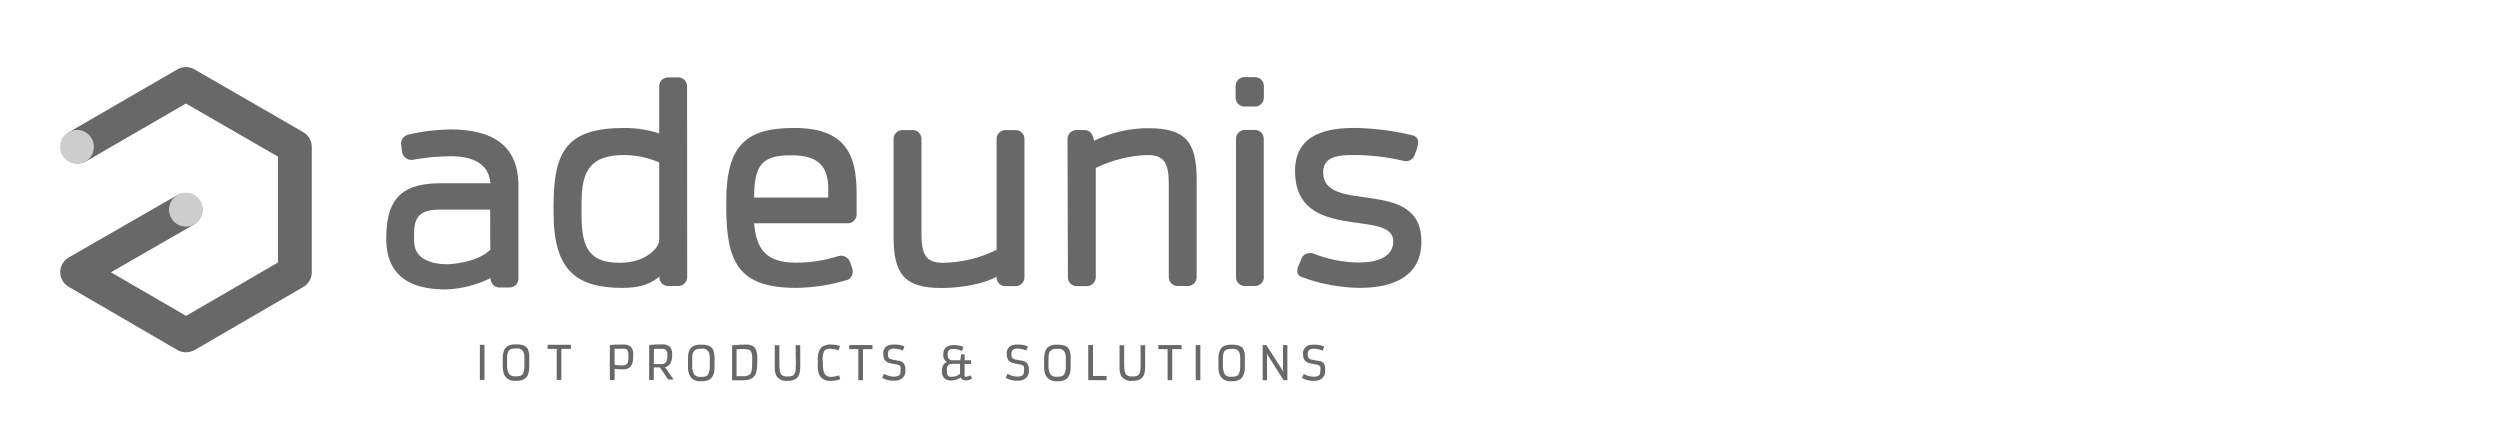
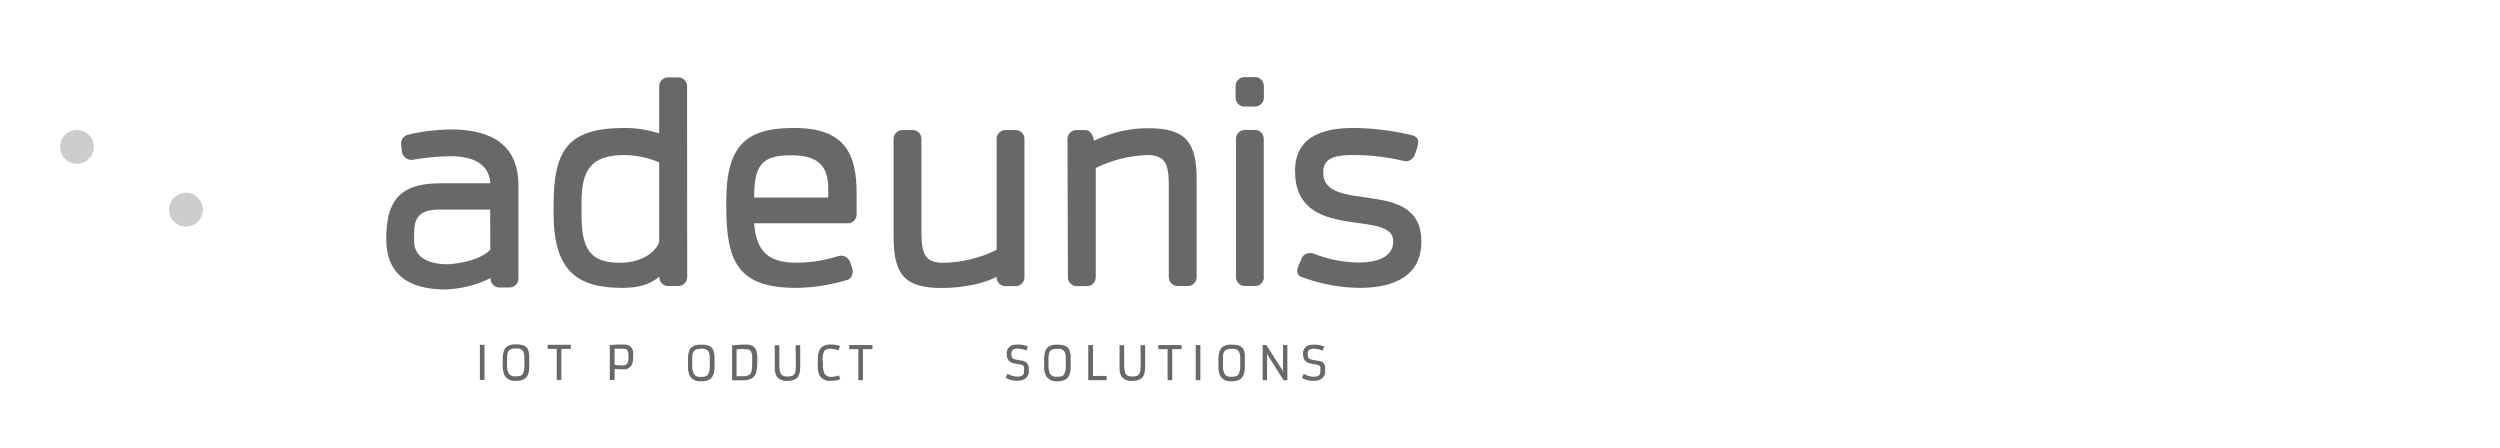
<svg xmlns="http://www.w3.org/2000/svg" version="1.1" id="Livello_2" x="0px" y="0px" viewBox="0 0 1893.2 339.1" style="enable-background:new 0 0 1893.2 339.1;" xml:space="preserve">
  <style type="text/css">
	.st0{fill:#676867;}
	.st1{fill:#CDCDCD;}
</style>
  <g>
-     <path class="st0" d="M140.8,266.8c-2.3,0-4.5-0.6-6.4-1.7l-82.4-47.9c-6.1-3.5-8.2-11.4-4.7-17.5c1.1-2,2.8-3.6,4.7-4.7l82.5-47.4   c6.3-3.2,14.1-0.7,17.3,5.6c3,5.9,1.1,13.1-4.5,16.6L84,206.2l56.9,33l69.6-40.4v-80.2l-69.7-40.2l-76,44   c-6.3,3.2-14.1,0.7-17.3-5.6c-3-5.9-1.1-13.1,4.5-16.6l82.4-47.7c4-2.3,8.8-2.3,12.8,0l82.5,47.6c4,2.3,6.4,6.5,6.4,11.1v95   c0,4.6-2.4,8.8-6.4,11.1l-82.5,47.9C145.3,266.2,143,266.8,140.8,266.8z" />
    <circle class="st1" cx="58.3" cy="111.2" r="12.8" />
    <circle class="st1" cx="140.8" cy="158.8" r="12.8" />
    <g>
      <path class="st0" d="M472,260.9c-3.3,0-6.6,0-9.9,0.4h-0.3v26.5h3.6v-8.5c1.5,0.2,3,0.4,4.5,0.4h2.5c3,0.1,5.6-1.8,6.5-4.6    c0.4-1.6,0.6-3.2,0.6-4.8v-2c0.2-1.9-0.4-3.8-1.5-5.4C476.4,261.4,474.2,260.7,472,260.9z M475.9,268.2v2.1    c0.2,1.7-0.2,3.5-0.9,5.1c-0.4,0.5-0.9,0.8-1.4,1c-1,0.3-2.1,0.4-3.2,0.3c-1.7,0-3.3-0.1-5-0.4v-12.2c1.6,0,3.8,0,6.7,0    c1.1-0.1,2.1,0.2,2.9,0.9C475.6,265.9,475.9,267.1,475.9,268.2z" />
-       <path class="st0" d="M504.4,279.2l-0.8-1.1c1.7-0.4,3.2-1.4,4.1-2.9c1-2.2,1.5-4.6,1.3-7c0.2-1.9-0.4-3.8-1.5-5.4    c-1.6-1.5-3.8-2.2-6-2h-0.3c-2.5,0-5.6,0-9.3,0.4h-0.3v26.5h3.5v-9.5h2.1h2.4c0.8,1,1.6,2,2.3,3.1l4.1,6.1l0,0h4.1l-4.7-6.7    L504.4,279.2z M495.2,264.2h1.2h1.4h1.4c0.9,0,1.9,0,3.2,0c0.6,0,1.2,0.3,1.7,0.6c1.1,1.1,1.5,2.6,1.3,4.1    c0.1,1.8-0.2,3.6-0.9,5.2c-1,1.2-2.5,1.9-4.1,1.6c-2.4,0-4.1,0-5.3,0L495.2,264.2z" />
      <path class="st0" d="M539.9,264.6c-1.2-2.4-4.1-3.6-8.1-3.6h-1.3c-2.2-0.1-4.4,0.4-6.3,1.6c-0.7,0.5-1.3,1.2-1.8,2    c-0.4,0.8-0.8,1.7-1,2.7c-0.2,1.1-0.4,2.2-0.4,3.4c0,1.2,0,2.5,0,4.1c0,1.6,0,2.6,0,3.8c0,2.1,0.5,4.1,1.4,6    c1.7,2.8,4.9,4.4,8.1,4.1h1.1c2.3,0.1,4.5-0.5,6.4-1.8c0.7-0.6,1.3-1.3,1.7-2.1c0.5-0.9,0.8-1.8,1-2.8c0.2-1.1,0.4-2.2,0.4-3.3    c0-1.2,0-2.5,0-3.8c0-1.3,0-2.7,0-4.1C541.1,268.7,540.7,266.5,539.9,264.6z M530.4,264.1h1.4c2.1-0.3,4.1,0.8,5,2.7    c0.4,1,0.6,2.1,0.7,3.3c0,1.3,0,2.8,0,4.6v1.8c0.2,2.4-0.2,4.8-1.3,7c-0.4,0.7-1,1.2-1.8,1.5c-1,0.3-2,0.4-3,0.4h-1.1    c-1.7,0.2-3.5-0.5-4.6-1.9c-1.2-2.1-1.7-4.5-1.5-6.9v-1.8c0-1.3,0-2.7,0-4.1c0-1.4,0.2-2.8,0.8-4.1    C526,264.9,527.6,264.1,530.4,264.1z" />
      <path class="st0" d="M571.3,263c-0.5-0.5-1.1-1-1.8-1.3c-0.8-0.3-1.6-0.5-2.5-0.7c-1.2-0.1-2.4-0.1-3.7,0c-1.5,0-3.6,0-6.1,0.3    l-2.8,0.2V288h8.1c2.4,0.1,4.8-0.4,6.9-1.5c1.6-1,2.8-2.6,3.3-4.5c0.6-2.5,0.8-5.2,0.8-7.8v-2.6c0.1-2.2-0.2-4.4-0.9-6.5    C572.3,264.4,571.9,263.6,571.3,263z M567.5,283.8c-1.4,0.8-3,1.2-4.6,1.1h-5.1v-20.3c3.1-0.5,6.2-0.4,9.3,0.2    c0.7,0.2,1.3,0.7,1.6,1.3c0.8,1.8,1.1,3.7,0.9,5.6v2.6c0.1,2.1-0.1,4.3-0.4,6.4C569.1,282,568.4,283.1,567.5,283.8z" />
      <path class="st0" d="M602.7,275.5c0,1.6-0.1,3.3-0.2,4.9c-0.1,1-0.4,2-0.9,2.9c-0.4,0.6-1.1,1.1-1.8,1.4c-1.2,0.3-2.4,0.5-3.6,0.4    c-1.3,0.1-2.6-0.2-3.7-0.8c-0.5-0.3-0.8-0.7-1.1-1.1c-0.4-0.7-0.6-1.4-0.8-2.1c-0.3-1.8-0.4-3.7-0.4-5.5v-14.2h-3.5v14.3    c0,1.2,0,2.2,0,3.3c0,1.9,0.4,3.8,1.2,5.6c1.9,2.8,5.2,4.3,8.5,3.8c2.4,0.2,4.7-0.5,6.7-1.8c0.7-0.5,1.3-1.3,1.7-2.1    c0.4-0.9,0.8-1.9,0.9-2.9c0.3-2,0.4-4.1,0.3-6.1v-14.1h-3.5L602.7,275.5z" />
      <path class="st0" d="M623.9,266.3c0.4-0.8,1-1.4,1.8-1.7c1.1-0.4,2.3-0.6,3.5-0.5c1.9,0.1,3.8,0.5,5.6,1.1h0.3l1-3.3h-0.3    c-0.7-0.2-1.5-0.4-2.3-0.6c-1.5-0.3-2.9-0.4-4.4-0.4c-2.3-0.2-4.7,0.5-6.6,1.8c-0.8,0.6-1.4,1.3-1.8,2.2c-0.5,0.9-0.8,1.8-1,2.8    c-0.2,1.1-0.4,2.3-0.4,3.4c0,1.2,0,2.6,0,4.1c0,1.3,0,2.6,0,3.8c0.1,2,0.6,4,1.6,5.8c1.9,2.6,5.1,4,8.4,3.6h0.2    c1.1,0,2.2-0.1,3.3-0.3c1.1-0.1,2.2-0.4,3.2-0.9h0.3l-0.9-2.9h-0.3c-1.7,0.7-3.6,1-5.4,1.1l0,0c-2,0.2-3.9-0.6-5.2-2.2    c-1-2.2-1.5-4.6-1.3-7v-1.3C622.6,272,622.9,269,623.9,266.3z" />
      <polygon class="st0" points="643.1,264.4 650,264.4 650,287.9 653.5,287.9 653.5,264.4 660.7,264.4 660.7,261.3 643.1,261.3   " />
-       <path class="st0" d="M681.5,273.3c-0.9,0-2.2-0.4-4.1-0.7c-1.2-0.1-2.4-0.4-3.6-0.9c-0.9-0.5-1.4-1.6-1.4-3.4    c-0.1-1.1,0.2-2.3,0.9-3.2c1.2-0.9,2.6-1.3,4.1-1.1l0,0c2.1,0.1,4.2,0.5,6.1,1.4h0.3l1.1-3.2h-0.2c-2.3-0.9-4.8-1.3-7.3-1.3h-0.2    c-1.1,0-2.3,0.1-3.4,0.3c-3.2,0.7-5.4,3.8-4.9,7l0,0c-0.1,1.6,0.3,3.1,1.1,4.4c0.4,0.5,0.8,0.9,1.3,1.3c0.6,0.4,1.2,0.7,1.9,0.9    c1.3,0.4,2.7,0.7,4.1,0.9c1.4,0.1,2.8,0.5,4.1,1.2c0.3,0.3,0.5,0.6,0.6,1c0.1,0.6,0.1,1.2,0,1.8v1c0,0.7-0.1,1.3-0.2,2    c-0.4,1.7-2,2.5-4.7,2.5c-2.6,0-5.1-0.7-7.4-2h-0.3l-1.4,3h0.2c1.4,0.8,2.9,1.4,4.6,1.7l2.3,0.4h2.4c1,0,2-0.1,2.9-0.4    c3.4-0.8,5.7-4.1,5.2-7.6V280c0.3-2.1-0.5-4.2-2-5.7C682.9,273.9,682.3,273.6,681.5,273.3z" />
-       <path class="st0" d="M734.9,284.4c-1,0.5-2.2,0.8-3.4,0.9h-0.7c-0.1-0.1-0.3-0.3-0.3-0.4c-0.1-0.8-0.1-1.6,0-2.4v-6.9h4.9v-0.4    c0-0.4,0-0.8,0-1.1c0-0.4,0-0.8,0-1.1v-0.2h-4.9v-4.5h-2.6l-0.7,4.5h-5.4c-0.5,0.1-1.1,0.1-1.6,0c-1.7-0.5-2.8-2.3-2.5-4.1    c-0.2-1.3,0.2-2.7,1-3.7c0.4-0.3,0.8-0.6,1.3-0.6c1.3-0.2,2.7-0.2,4.1,0c1.4,0.2,2.8,0.6,4.1,1.3h0.3l1.1-3.1h-0.3    c-2.2-0.9-4.5-1.3-6.9-1.3c-5.4,0-8.1,2.4-8.1,7.1c-0.1,1.6,0.3,3.1,1.2,4.4c0.4,0.5,1,1,1.6,1.3c-1.1,0.5-2,1.2-2.7,2.2    c-0.8,1.5-1.2,3.1-1.1,4.7c-0.2,2.1,0.5,4.1,2,5.6c1.4,1.1,3.3,1.7,5.1,1.5c2.6,0,5.1-0.8,7.2-2.3c0.2,0.6,0.5,1.1,1,1.5    c0.7,0.5,1.6,0.8,2.4,0.8c1.8,0,3.5-0.4,5-1.3h0.2l-1.1-2.6L734.9,284.4z M717.3,277.5c0.3-0.6,0.7-1.1,1.3-1.5l0,0    c1-0.4,2.1-0.6,3.2-0.5h5.2v7.6c-1.8,1.5-4,2.3-6.3,2.2c-1.6,0.4-3.2-0.6-3.5-2.2c0-0.2-0.1-0.3-0.1-0.5c-0.1-0.9-0.1-1.8,0-2.6    C717,279.1,717.1,278.3,717.3,277.5z" />
      <path class="st0" d="M775,273.3l-4.1-0.7c-1.2-0.1-2.4-0.5-3.6-0.9c-0.9-0.5-1.4-1.6-1.4-3.4c-0.1-1.1,0.2-2.3,0.9-3.2    c1.2-0.9,2.6-1.3,4.1-1.1l0,0c2.1,0.1,4.2,0.5,6.1,1.4h0.3l1.1-3.2h-0.2c-2.3-0.9-4.8-1.3-7.3-1.3h-0.2c-1.1,0-2.3,0.1-3.4,0.3    c-3.2,0.7-5.4,3.8-4.9,7l0,0c-0.1,1.6,0.3,3.1,1.1,4.4c0.3,0.5,0.8,1,1.3,1.3c0.6,0.4,1.2,0.7,1.9,0.9c1.3,0.4,2.7,0.7,4.1,0.9    c1.4,0.1,2.8,0.5,4.1,1.2c0.3,0.3,0.5,0.6,0.6,1c0.1,0.6,0.1,1.2,0,1.8v1c0,0.7-0.1,1.3-0.2,2c-0.4,1.7-2,2.5-4.7,2.5    c-2.6,0-5.1-0.7-7.4-2h-0.3l-1.4,3h0.2c1.4,0.8,2.9,1.4,4.6,1.7l2.3,0.4h2.4c1,0,2-0.1,2.9-0.4c3.4-0.8,5.7-4.1,5.2-7.6V280    c0.3-2.1-0.5-4.2-2-5.7C776.4,273.9,775.7,273.6,775,273.3z" />
      <path class="st0" d="M809.6,264.6c-1.2-2.4-4.1-3.6-8.3-3.6h-1.1c-2.2-0.1-4.4,0.4-6.3,1.6c-0.7,0.5-1.3,1.2-1.7,2    c-0.5,0.8-0.8,1.7-1,2.7c-0.3,1.1-0.4,2.2-0.5,3.4c0,1.2,0,2.5,0,4.1c0,1.6,0,2.6,0,3.8c0,2.1,0.5,4.1,1.4,6    c1.7,2.8,4.9,4.4,8.1,4.1h1.1c2.3,0.1,4.5-0.5,6.4-1.8c0.7-0.6,1.3-1.3,1.7-2.1c0.5-0.9,0.8-1.8,1-2.8c0.2-1.1,0.4-2.2,0.4-3.3    c0-1.2,0-2.5,0-3.8c0-1.3,0-2.7,0-4.1C810.9,268.7,810.5,266.5,809.6,264.6z M800,264.2h1.4c2.1-0.3,4.1,0.8,5,2.7    c0.4,1,0.7,2.1,0.7,3.3c0,1.3,0,2.8,0,4.6v1.8c0.2,2.4-0.2,4.8-1.3,7c-0.4,0.6-1.1,1.1-1.8,1.3c-1,0.3-2,0.4-3,0.4h-1    c-1.7,0.2-3.5-0.5-4.6-1.9c-1.1-2.1-1.6-4.5-1.4-6.9v-1.8c0-1.3,0-2.7,0-4.1c0-1.4,0.3-2.8,0.8-4.1    C795.8,264.9,797.4,264.1,800,264.2L800,264.2z" />
      <polygon class="st0" points="827.7,261.3 824.1,261.3 824.1,287.9 838,287.9 838,284.7 827.7,284.7   " />
      <path class="st0" d="M863.8,275.5c0,1.6-0.1,3.3-0.2,4.9c-0.1,1-0.4,2-0.9,2.9c-0.4,0.6-1.1,1.1-1.8,1.4c-1.2,0.3-2.4,0.5-3.6,0.4    c-1.3,0.1-2.6-0.2-3.7-0.8c-0.5-0.3-0.8-0.7-1.1-1.1c-0.4-0.7-0.6-1.4-0.8-2.1c-0.3-1.8-0.4-3.7-0.4-5.5v-14.2h-3.5v14.3    c0,1.2,0,2.2,0,3.3c0,1.9,0.4,3.8,1.2,5.6c1.9,2.8,5.2,4.3,8.6,3.8c2.4,0.2,4.7-0.5,6.7-1.8c0.7-0.6,1.3-1.3,1.7-2.1    c0.4-0.9,0.7-1.9,0.9-2.9c0.3-2,0.4-4.1,0.3-6.1v-14.1h-3.5L863.8,275.5z" />
      <polygon class="st0" points="877.2,264.4 884.2,264.4 884.2,287.9 887.7,287.9 887.7,264.4 894.8,264.4 894.8,261.3 877.2,261.3       " />
      <rect x="905.5" y="261.3" class="st0" width="3.5" height="26.6" />
      <path class="st0" d="M941.7,264.6c-1.2-2.4-4.1-3.6-8.3-3.6h-1.1c-2.2-0.1-4.5,0.4-6.4,1.6c-0.7,0.5-1.3,1.2-1.7,2    c-0.5,0.8-0.8,1.7-1,2.7c-0.3,1.1-0.4,2.2-0.5,3.4c0,1.2,0,2.5,0,4.1c0,1.6,0,2.6,0,3.8c0,2.1,0.5,4.1,1.3,6    c1.7,2.8,4.9,4.4,8.1,4.1h1.1c2.3,0.1,4.5-0.5,6.4-1.8c0.7-0.6,1.3-1.3,1.7-2.1c0.4-0.9,0.8-1.8,1-2.8c0.2-1.1,0.4-2.2,0.4-3.3    c0-1.2,0-2.5,0-3.8c0-1.3,0-2.7,0-4.1C942.9,268.7,942.5,266.6,941.7,264.6z M932.1,264.2h1.4c2.1-0.3,4.1,0.8,5,2.7    c0.4,1,0.6,2.1,0.7,3.3c0,1.3,0,2.8,0,4.6v1.8c0.2,2.4-0.2,4.8-1.3,7c-0.4,0.6-1.1,1.1-1.8,1.3c-1,0.3-2,0.4-3,0.4h-1    c-1.8,0.2-3.5-0.5-4.6-1.9c-1.1-2.1-1.6-4.5-1.4-6.9v-1.8c0-1.3,0-2.7,0-4.1c0-1.4,0.2-2.8,0.8-4.1    C927.8,264.9,929.5,264.1,932.1,264.2L932.1,264.2z" />
      <polygon class="st0" points="971.6,280.1 971.8,281.9 971.1,280.3 959,261.3 956.2,261.3 956.2,287.9 959.5,287.9 959.5,269.2     959.3,267.5 960,268.9 971.9,287.7 972,287.9 974.9,287.9 974.9,261.3 971.6,261.3   " />
      <path class="st0" d="M1001.8,274.4c-0.7-0.5-1.5-0.8-2.4-1c-0.9,0-2.2-0.4-4.1-0.7c-1.2-0.1-2.4-0.4-3.6-0.9    c-0.9-0.5-1.4-1.6-1.4-3.4c-0.1-1.1,0.2-2.3,0.9-3.2c1.2-0.9,2.6-1.3,4.1-1.1l0,0c2.1,0.1,4.2,0.5,6.1,1.4h0.3l1.1-3.2h-0.2    c-2.3-0.9-4.8-1.3-7.3-1.3h-0.2c-1.1,0-2.3,0.1-3.4,0.3c-3.2,0.7-5.4,3.8-4.9,7l0,0c-0.1,1.6,0.3,3.1,1.1,4.4    c0.4,0.5,0.8,0.9,1.3,1.3c0.6,0.4,1.2,0.7,1.9,0.9c1.3,0.4,2.7,0.7,4.1,0.9c1.4,0.1,2.8,0.5,4.1,1.2c0.3,0.3,0.5,0.6,0.6,1    c0.1,0.6,0.1,1.2,0,1.8v1c0,0.7-0.1,1.3-0.2,2c-0.4,1.7-2,2.5-4.7,2.5c-2.6,0-5.1-0.7-7.4-2h-0.3l-1.4,3h0.2    c1.4,0.8,2.9,1.4,4.6,1.7l2.3,0.4h2.4c1,0,2-0.1,2.9-0.4c3.4-0.8,5.7-4.1,5.2-7.6V280C1003.8,278,1003.2,275.9,1001.8,274.4z" />
      <rect x="363.4" y="261.1" class="st0" width="3.5" height="26.6" />
      <path class="st0" d="M399.7,264.3c-1.3-2.4-4.1-3.5-8.4-3.5h-1.1c-2.2-0.1-4.4,0.4-6.3,1.6c-0.7,0.5-1.3,1.2-1.7,2    c-0.5,0.8-0.8,1.7-1,2.7c-0.3,1.1-0.4,2.2-0.5,3.3c0,1.2,0,2.6,0,4.1c0,1.3,0,2.6,0,3.8c0.1,2.1,0.5,4.1,1.4,6    c1.7,2.8,4.9,4.4,8.1,4.1h1.1c2.3,0.1,4.6-0.5,6.4-1.8c0.7-0.6,1.4-1.3,1.8-2.1c0.4-0.9,0.7-1.8,0.9-2.7c0.2-1.1,0.4-2.2,0.4-3.3    c0-1.2,0-2.4,0-3.8s0-2.7,0-4.1C400.9,268.3,400.5,266.3,399.7,264.3z M390,263.9h1.4c2.1-0.3,4.1,0.8,5,2.7    c0.4,1,0.7,2.1,0.7,3.3c0,1.3,0,2.8,0,4.6v1.8c0.2,2.4-0.2,4.8-1.3,7c-0.4,0.6-1.1,1.1-1.8,1.3c-1,0.3-2,0.4-3,0.4h-0.9    c-1.7,0.2-3.5-0.5-4.6-1.9c-1.2-2.1-1.7-4.5-1.5-6.9v-1.8c0-1.3,0-2.7,0-4.1c0-1.4,0.3-2.8,0.8-4.1    C385.8,264.6,387.4,263.9,390,263.9z" />
      <polygon class="st0" points="414.7,264.2 421.6,264.2 421.6,287.7 425.1,287.7 425.1,264.2 432.3,264.2 432.3,261.1 414.7,261.1       " />
    </g>
    <g>
      <path class="st0" d="M340.9,98c-10.9,0.2-21.7,1.5-32.2,4.1c-3,0.9-5.1,3.6-5,6.8l0.6,5.4c0.3,4,3.7,7,7.7,6.8    c9.6-1.7,19.3-2.7,29-2.8c16.3,0,29.2,5.1,30.4,20.5h-38.3c-33,0-40.6,16.3-40.6,42.2c0,34.3,27.8,38.2,45.3,38.2    c11.7-0.5,23.2-3.4,33.7-8.6c-0.2,3.7,2.6,6.8,6.2,7.1c0.1,0,0.2,0,0.3,0h8.1c3.7-0.1,6.6-3.2,6.5-6.9c0-0.1,0-0.1,0-0.2v-69.9    C392.6,109.9,372.8,98,340.9,98z M371.3,189.1c-9.8,9.8-30.2,11-32.5,11c-13,0-25.2-4.4-25.2-17.5c0-12.2-1.3-23.9,19.1-23.9h38.5    v2.9l0,0L371.3,189.1z" />
      <path class="st0" d="M520.4,209.5c0.2,3.7-2.6,6.8-6.2,7.1c-0.1,0-0.2,0-0.3,0h-8.1c-3.7-0.1-6.6-3.1-6.5-6.8c0-0.1,0-0.2,0-0.3    c-7.4,6.2-16,8.5-28.1,8.5c-35.1,0-52-13.6-52-56.9v-5.1c0-42.5,10.6-59.1,54-59.1c8.8,0,17.6,1.4,26,4.1V65.7    c-0.2-3.7,2.6-6.9,6.3-7.1c0.1,0,0.1,0,0.2,0h8.1c3.7,0.1,6.6,3.2,6.5,6.9c0,0.1,0,0.1,0,0.2L520.4,209.5z M440.4,153.1v9.9    c0,25.1,6.2,36,29,36c20.1,0,29.8-11.8,29.8-16.8V123c-8.3-3.6-17.2-5.5-26.3-5.6C447.5,117.4,440.4,128.9,440.4,153.1z" />
      <path class="st0" d="M636.8,193.6c3.3,0,6.2,2.2,7.1,5.3l1.8,5.3v1.7c0,2.5-1.3,4.8-3.5,5.9c-12.6,3.9-25.8,6-39,6.2    c-43.4,0-53.2-18.6-53.2-61v-4.9c0-43.4,16.3-55.2,51.4-55.2c38.7,0,47.3,19.8,47.3,49.6V162c0.2,3.7-2.6,6.9-6.3,7.1    c-0.1,0-0.1,0-0.2,0h-71.1c1.5,19.2,8.9,29.8,31.3,29.8c11,0.1,22-1.6,32.5-5C636.1,193.9,636.1,193.6,636.8,193.6z M571.1,149.6    h56.1v-6.9c0-16.9-7.7-25.1-27.8-25.1C576.8,117.4,571.1,125.3,571.1,149.6z" />
      <path class="st0" d="M713,218.1c-28.2,0-36.3-10.6-36.3-38.8v-73.7c-0.2-3.7,2.6-6.8,6.2-7.1c0.1,0,0.2,0,0.3,0h8.1    c3.7,0.1,6.6,3.1,6.5,6.8c0,0.1,0,0.2,0,0.3v70.6c0,15.4,2.4,22.8,16.3,22.8c14.1-0.2,28-3.5,40.6-9.8v-83.6    c-0.2-3.7,2.6-6.8,6.2-7.1c0.1,0,0.2,0,0.3,0h8.1c3.7,0.1,6.6,3.1,6.5,6.8c0,0.1,0,0.2,0,0.3v104c0.2,3.7-2.6,6.8-6.2,7.1    c-0.1,0-0.2,0-0.3,0h-8.1c-3.7-0.1-6.6-3.1-6.5-6.8c0-0.1,0-0.2,0-0.3C746.4,214.3,729.8,218.1,713,218.1z" />
      <path class="st0" d="M808.4,105.8c-0.3-3.8,2.5-7,6.3-7.3c0.2,0,0.3,0,0.5,0h6.2c4.4,0,6.2,3.5,7.1,8.1c12.9-6.3,27-9.6,41.4-9.5    c28,0,36.3,10.6,36.3,38.7v73.7c0.2,3.7-2.6,6.9-6.3,7.1c-0.1,0-0.1,0-0.2,0h-8.1c-3.7-0.1-6.6-3.2-6.5-6.9c0-0.1,0-0.1,0-0.2    v-69.4c0-15.4-2.4-22.7-16.3-22.7c-13.5,0.5-26.8,3.8-39,9.8v82.4c0.2,3.7-2.6,6.8-6.2,7.1c-0.1,0-0.2,0-0.3,0h-8.1    c-3.7-0.1-6.6-3.1-6.5-6.8c0-0.1,0-0.2,0-0.3L808.4,105.8z" />
      <path class="st0" d="M957.1,73.6c0.2,3.7-2.6,6.8-6.2,7.1c-0.1,0-0.2,0-0.3,0h-8.1c-3.7,0.1-6.7-2.9-6.8-6.6c0-0.2,0-0.3,0-0.5    v-8.1c-0.2-3.7,2.6-6.9,6.3-7.1c0.1,0,0.1,0,0.2,0h8.1c3.7-0.1,6.7,2.9,6.8,6.6c0,0.2,0,0.3,0,0.5V73.6z" />
      <path class="st0" d="M957.1,209.5c0.2,3.7-2.6,6.8-6.2,7.1c-0.1,0-0.2,0-0.3,0h-8.1c-3.7-0.1-6.6-3.2-6.5-6.9c0-0.1,0-0.1,0-0.2    v-104c-0.2-3.7,2.6-6.8,6.2-7.1c0.1,0,0.1,0,0.2,0h8.1c3.7,0.1,6.6,3.1,6.5,6.8c0,0.1,0,0.2,0,0.3V209.5z" />
      <path class="st0" d="M982.4,205.1c0-0.9-0.3-1.8,3-8.6c0.7-2.9,3.5-4.9,6.5-4.8c0.9-0.1,1.8,0,2.7,0.3c11,4.4,22.7,6.7,34.5,6.8    c14.2,0,26-4.4,26-16c0-25.4-74.4,1.8-74.4-53.4c0-29.3,26.9-32.5,44.9-32.5h1.2c13.3,0.3,26.6,1.9,39.6,4.8l3.5,0.9    c2.4,0.5,4.1,2.6,4.1,5c-0.3,3.1-1.1,6-2.4,8.9c-0.7,3-3.2,5.2-6.2,5.6c-0.9,0-1.8-0.1-2.6-0.3c-12.3-2.9-24.9-4.4-37.5-4.4    c-10.6,0-23.3,0.6-23.3,13c0,32.8,74.4,2.6,74.4,52.5c0,30.7-28.6,35.1-46.9,35.1c-14.8-0.2-29.5-2.9-43.4-8.1    C983.7,209.3,982.3,207.3,982.4,205.1z" />
    </g>
  </g>
  <script id="useragent-switcher-helper-script">
	navigator.__defineGetter__("userAgent", function () {return "Mozilla/5.0 (Windows NT 10.0; WOW64; rv:56.0) Gecko/20100101 Firefox/56.0"})
	</script>
</svg>